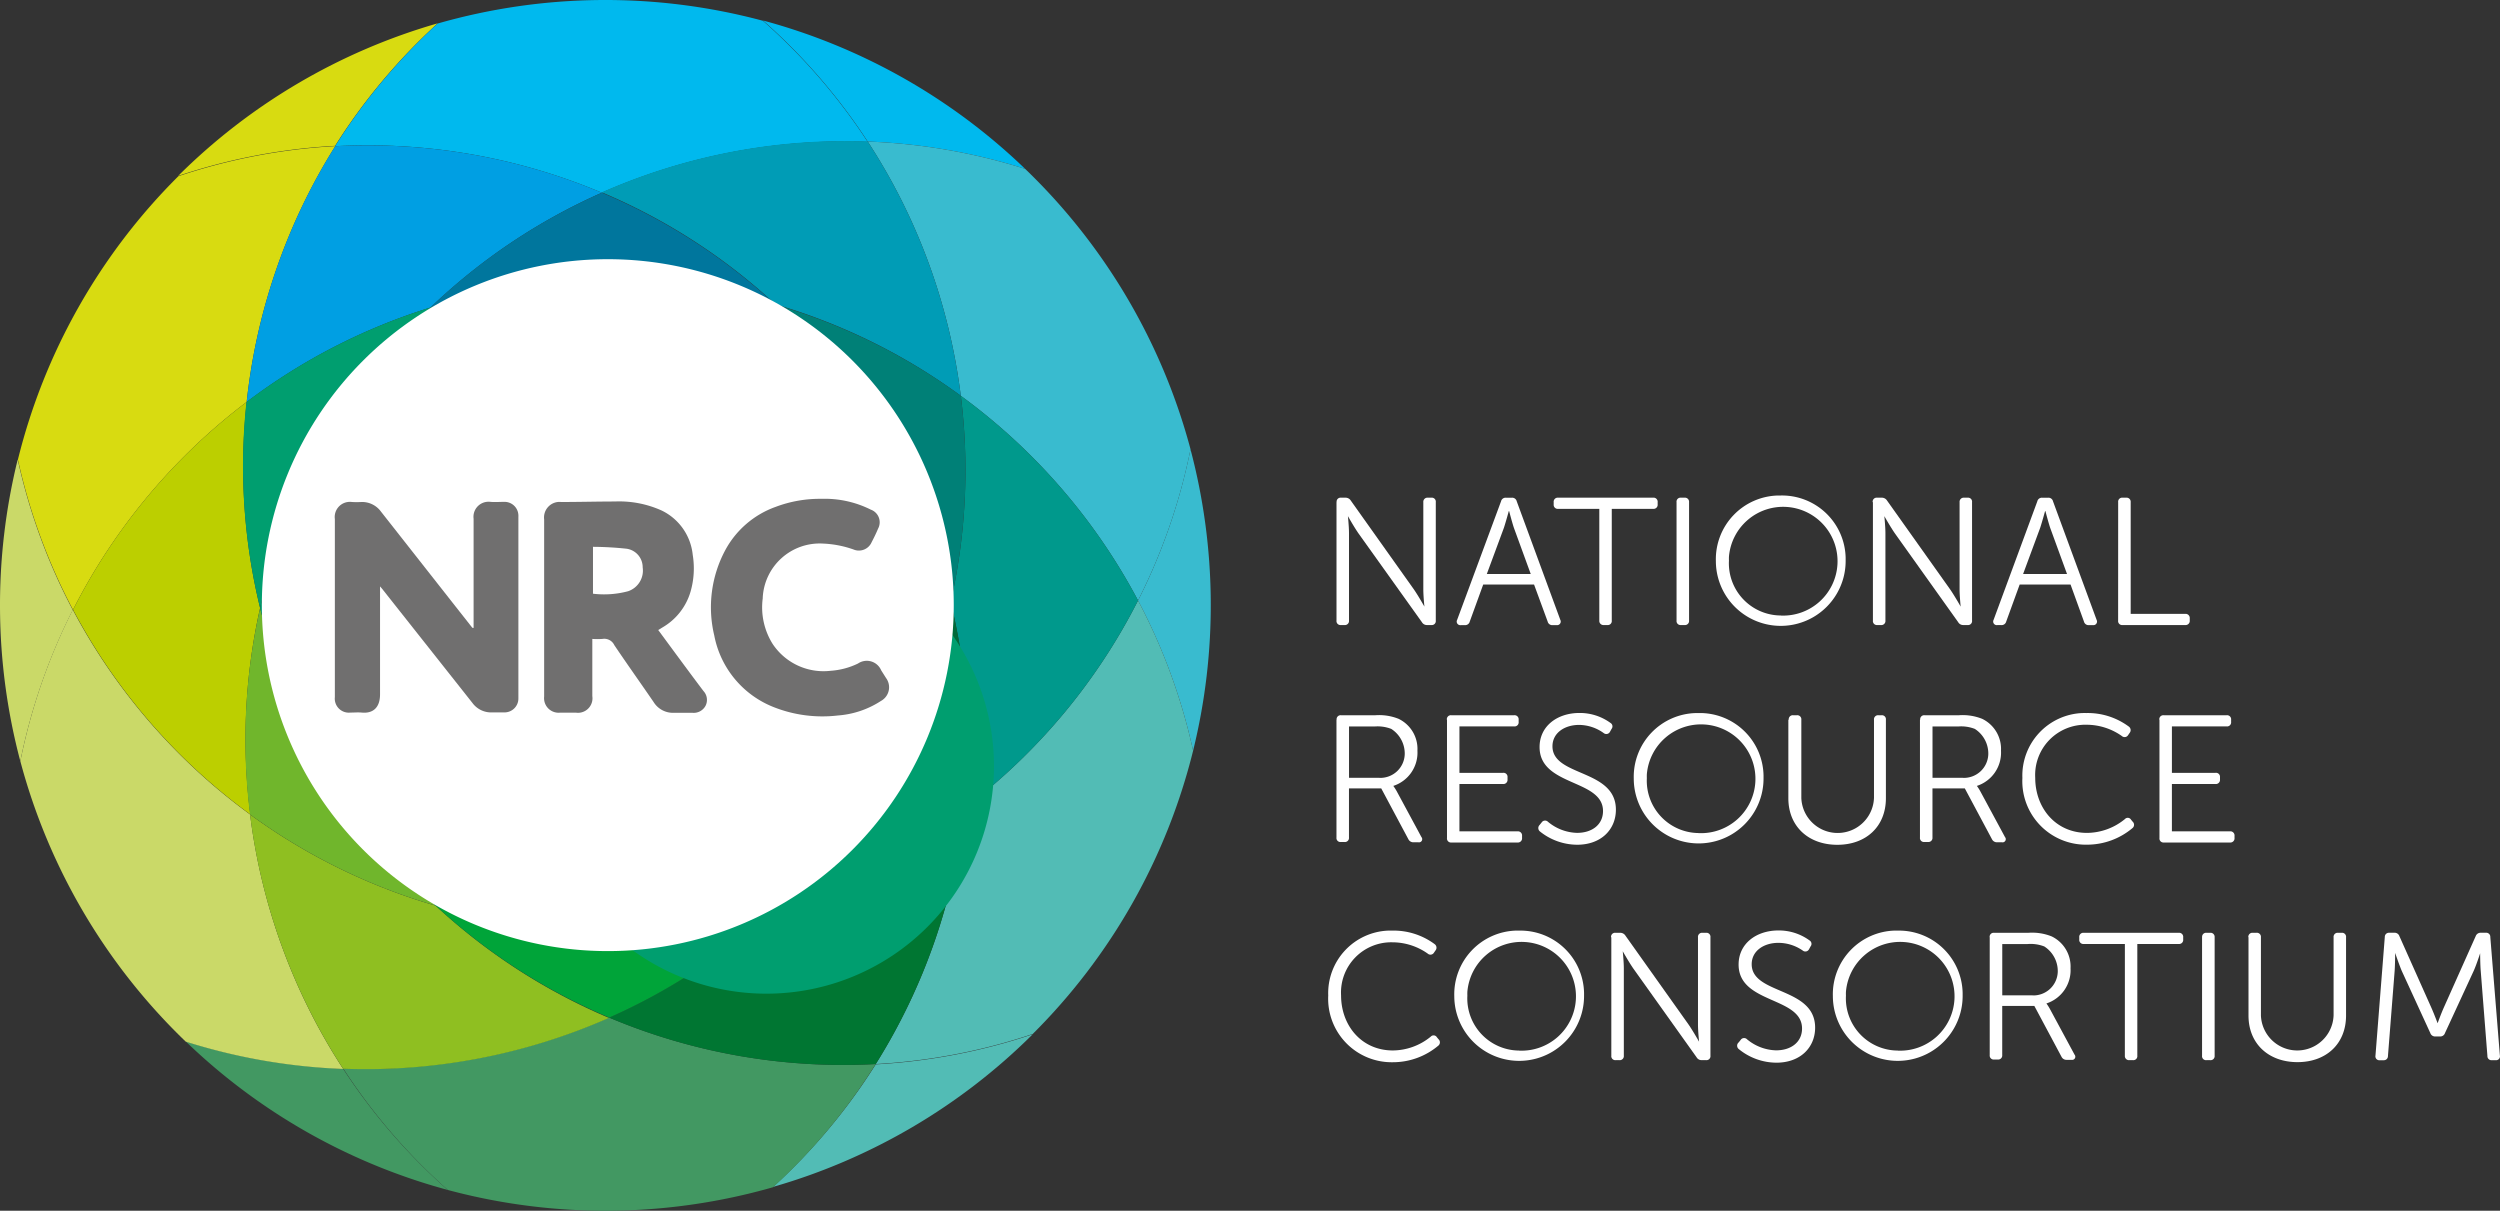
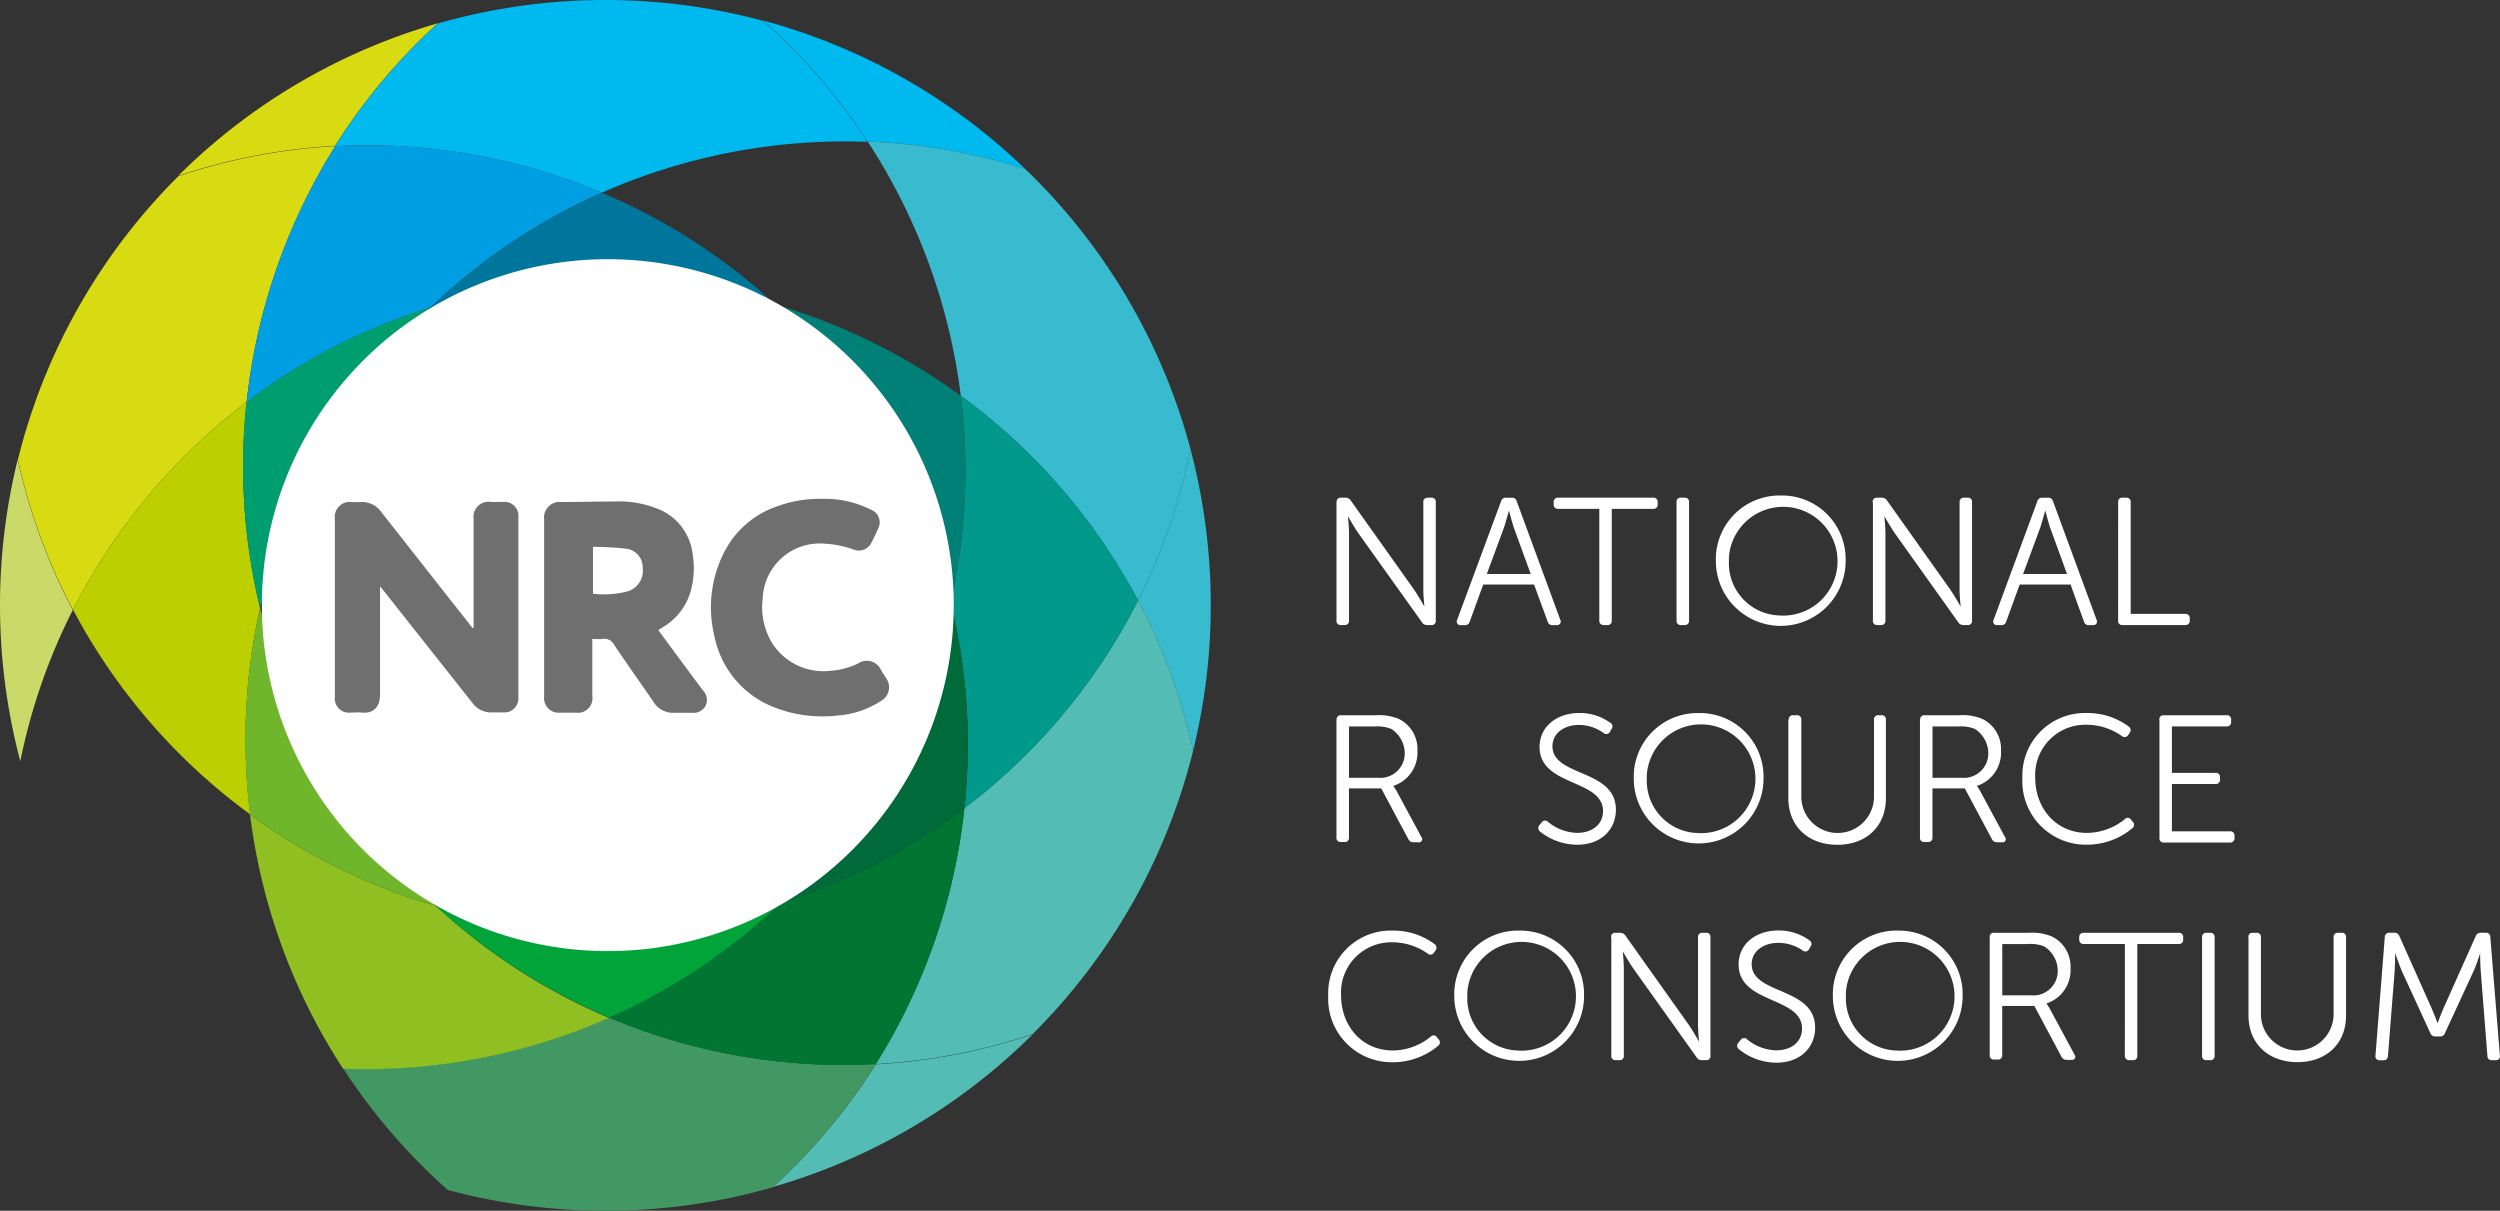
<svg xmlns="http://www.w3.org/2000/svg" width="277.9" height="134.584" viewBox="0 0 277.9 134.584">
  <rect x="0" y="0" width="277.9" height="134.584" fill="#333333" stroke="none" />
  <defs>
    <clipPath id="a">
      <rect width="277.9" height="134.584" fill="none" />
    </clipPath>
  </defs>
  <g clip-path="url(#a)">
    <path d="M116.645,16.277a66.147,66.147,0,0,1,17.5,3.037A67.19,67.19,0,0,0,105.006,2.82a66.133,66.133,0,0,1,11.639,13.457" transform="translate(-20.189 -0.542)" fill="#00b9ee" />
    <path d="M162.739,95.335a67.664,67.664,0,0,0-.291-33.5,66.159,66.159,0,0,1-5.832,16.809,66.164,66.164,0,0,1,6.123,16.7" transform="translate(-30.112 -11.888)" fill="#39bbcf" />
    <path d="M129.763,47.743a66.935,66.935,0,0,1,19.7,22.754A66.159,66.159,0,0,0,155.3,53.687a67.232,67.232,0,0,0-18.384-31.17,66.148,66.148,0,0,0-17.5-3.037,66.9,66.9,0,0,1,10.347,28.263" transform="translate(-22.96 -3.745)" fill="#39bbcf" />
    <path d="M106.4,159.3a67.234,67.234,0,0,0,28.852-16.962,66.131,66.131,0,0,1-17.447,3.344A66.164,66.164,0,0,1,106.4,159.3" transform="translate(-20.456 -27.367)" fill="#52bcb5" />
    <path d="M155.8,99.336a66.163,66.163,0,0,0-6.123-16.7,66.9,66.9,0,0,1-19.3,23.093,66.935,66.935,0,0,1-9.854,28.44,66.132,66.132,0,0,0,17.447-3.344A67.2,67.2,0,0,0,155.8,99.336" transform="translate(-23.173 -15.889)" fill="#52bcb5" />
    <path d="M131.959,54.47a66.4,66.4,0,0,1-1.123,22.94,66.368,66.368,0,0,1,1.527,22.907,66.9,66.9,0,0,0,19.3-23.093,66.935,66.935,0,0,0-19.7-22.754" transform="translate(-25.155 -10.473)" fill="#00998c" />
-     <path d="M43.051,146.347a66.147,66.147,0,0,1-17.5-3.037,67.193,67.193,0,0,0,29.135,16.518,66.126,66.126,0,0,1-11.639-13.481" transform="translate(-4.914 -27.554)" fill="#429862" />
    <path d="M106.425,145.2a66.91,66.91,0,0,1-29.644-5.169,66.936,66.936,0,0,1-29.555,5.654A66.143,66.143,0,0,0,58.857,159.2a67.653,67.653,0,0,0,36.162-.307A66.141,66.141,0,0,0,106.425,145.2" transform="translate(-9.08 -26.923)" fill="#429862" />
    <path d="M83.816,134.5a66.91,66.91,0,0,0,29.644,5.17,66.935,66.935,0,0,0,9.854-28.44,66.423,66.423,0,0,1-20.428,10.5A66.376,66.376,0,0,1,83.816,134.5" transform="translate(-16.115 -21.386)" fill="#007632" />
    <path d="M126.335,82.87a66.982,66.982,0,0,1-18.909,33.4,66.423,66.423,0,0,0,20.428-10.5,66.379,66.379,0,0,0-1.519-22.9" transform="translate(-20.654 -15.933)" fill="#006a3a" />
    <path d="M53.368,3.21A67.234,67.234,0,0,0,24.516,20.172a66.131,66.131,0,0,1,17.447-3.344A66.164,66.164,0,0,1,53.368,3.21" transform="translate(-4.714 -0.617)" fill="#d8db11" />
    <path d="M46.116,16.252A66.91,66.91,0,0,1,75.76,21.421a66.935,66.935,0,0,1,29.555-5.654A66.134,66.134,0,0,0,93.675,2.31a67.653,67.653,0,0,0-36.162.307,66.145,66.145,0,0,0-11.4,13.635" transform="translate(-8.867 0)" fill="#00b9ee" />
-     <path d="M122.728,47.729a66.914,66.914,0,0,0-10.347-28.271,66.936,66.936,0,0,0-29.555,5.654,66.418,66.418,0,0,1,19.3,12.447,66.379,66.379,0,0,1,20.6,10.169" transform="translate(-15.925 -3.732)" fill="#009cb6" />
    <path d="M119.173,57.533A66.67,66.67,0,0,1,126.2,75a66.4,66.4,0,0,0,1.123-22.94,66.367,66.367,0,0,0-20.6-10.137,66.593,66.593,0,0,1,12.447,15.613" transform="translate(-20.52 -8.06)" fill="#008077" />
    <path d="M1.968,63.24a67.67,67.67,0,0,0,.291,33.537A66.128,66.128,0,0,1,8.09,79.968,66.129,66.129,0,0,1,1.968,63.24" transform="translate(0 -12.159)" fill="#cad968" />
    <path d="M27.893,48.55a66.934,66.934,0,0,1,9.854-28.44A66.131,66.131,0,0,0,20.3,23.454a67.2,67.2,0,0,0-17.835,31.5,66.163,66.163,0,0,0,6.123,16.7,66.9,66.9,0,0,1,19.3-23.1" transform="translate(-0.474 -3.866)" fill="#d8db11" />
    <path d="M73.428,25.266A66.91,66.91,0,0,0,43.784,20.1a66.925,66.925,0,0,0-9.838,28.432,66.423,66.423,0,0,1,20.428-10.5A66.361,66.361,0,0,1,73.428,25.266" transform="translate(-6.527 -3.845)" fill="#009fe3" />
    <path d="M78.949,36.318a66.661,66.661,0,0,1,18.642,2.649,66.418,66.418,0,0,0-19.3-12.447A66.376,66.376,0,0,0,59.216,39.29a66.6,66.6,0,0,1,19.733-2.972" transform="translate(-11.385 -5.099)" fill="#00769d" />
-     <path d="M28.328,106.664A66.935,66.935,0,0,1,8.628,83.91,66.145,66.145,0,0,0,2.8,100.751a67.232,67.232,0,0,0,18.384,31.17,66.148,66.148,0,0,0,17.5,3.037,66.9,66.9,0,0,1-10.347-28.295" transform="translate(-0.538 -16.133)" fill="#cad968" />
    <path d="M30.847,78.227A66.38,66.38,0,0,1,29.353,55.32a66.9,66.9,0,0,0-19.3,23.093,66.935,66.935,0,0,0,19.7,22.754,66.4,66.4,0,0,1,1.09-22.94" transform="translate(-1.933 -10.636)" fill="#bccf00" />
    <path d="M35.343,75.73a66.982,66.982,0,0,1,18.909-33.4,66.423,66.423,0,0,0-20.428,10.5,66.379,66.379,0,0,0,1.519,22.9" transform="translate(-6.43 -8.139)" fill="#009e6f" />
    <path d="M34.406,112.08a66.914,66.914,0,0,0,10.347,28.271A66.935,66.935,0,0,0,74.308,134.7a66.42,66.42,0,0,1-19.273-12.479,66.374,66.374,0,0,1-20.63-10.137" transform="translate(-6.615 -21.549)" fill="#8fbf21" />
    <path d="M42.433,101.143A66.67,66.67,0,0,1,35.406,83.68a66.405,66.405,0,0,0-1.123,22.94,66.374,66.374,0,0,0,20.63,10.137,66.6,66.6,0,0,1-12.479-15.613" transform="translate(-6.492 -16.089)" fill="#70b62c" />
    <path d="M78.524,127.2a66.634,66.634,0,0,1-18.578-2.649A66.4,66.4,0,0,0,79.251,137a66.375,66.375,0,0,0,19.071-12.77,66.6,66.6,0,0,1-19.8,2.972" transform="translate(-11.526 -23.885)" fill="#00a439" />
-     <path d="M93.089,41.29a66.987,66.987,0,0,0-38.383.331A66.982,66.982,0,0,0,35.8,75.021,66.986,66.986,0,0,0,55.3,108.1a66.987,66.987,0,0,0,38.383-.331,66.982,66.982,0,0,0,18.909-33.4A66.986,66.986,0,0,0,93.089,41.29M74.179,110.473a25.3,25.3,0,1,1,.008.008h-.008Z" transform="translate(-6.882 -7.43)" fill="#009e6f" />
    <path d="M74.492,35.67A38.456,38.456,0,1,1,36.036,74.126,38.456,38.456,0,0,1,74.492,35.67" transform="translate(-6.929 -6.858)" fill="#fff" />
    <path d="M61.5,83.08V70.94a1.672,1.672,0,0,1,1.439-1.876,1.652,1.652,0,0,1,.451,0c.485.04.985,0,1.47,0a1.542,1.542,0,0,1,1.619,1.463,1.507,1.507,0,0,1,0,.209V90.956a1.543,1.543,0,0,1-1.494,1.51H63.325a2.578,2.578,0,0,1-1.955-1.05l-10.048-12.7L51.1,78.46v12c0,1.5-.808,2.14-2.019,2.027-.428-.04-.856,0-1.292,0a1.559,1.559,0,0,1-1.712-1.712V70.972a1.681,1.681,0,0,1,1.435-1.893,1.7,1.7,0,0,1,.479,0,9.153,9.153,0,0,0,1.01,0,2.586,2.586,0,0,1,2.189,1.05L59.973,81.3l1.389,1.761Z" transform="translate(-8.855 -13.276)" fill="#706f6f" />
    <path d="M87.564,83.3l2.06,2.795c.985,1.333,1.971,2.666,2.964,3.982a1.446,1.446,0,0,1,.25,1.615,1.487,1.487,0,0,1-1.478.808H89.333a2.528,2.528,0,0,1-2.286-1.2c-1.446-2.108-2.932-4.192-4.362-6.316a1.235,1.235,0,0,0-1.325-.695,8.14,8.14,0,0,1-1.123,0v6.357a1.615,1.615,0,0,1-1.355,1.839,1.587,1.587,0,0,1-.471,0H76.66a1.616,1.616,0,0,1-1.778-1.435,1.641,1.641,0,0,1,0-.351V70.995a1.729,1.729,0,0,1,1.5-1.926,1.755,1.755,0,0,1,.385,0c2,0,3.99-.057,5.985-.057a11.468,11.468,0,0,1,5.186,1A6.156,6.156,0,0,1,91.4,74.953a9.311,9.311,0,0,1-.25,4.1,6.8,6.8,0,0,1-3.1,3.95Zm-7.27-4.039a10.343,10.343,0,0,0,3.926-.275,2.423,2.423,0,0,0,1.615-2.649,2.076,2.076,0,0,0-1.8-2.076,36.82,36.82,0,0,0-3.724-.21v5.218Z" transform="translate(-14.395 -13.266)" fill="#706f6f" />
    <path d="M110.13,68.648a11.406,11.406,0,0,1,5.476,1.2,1.494,1.494,0,0,1,.808,2.124c-.21.509-.452,1-.711,1.494a1.543,1.543,0,0,1-2.027.808h0a11.6,11.6,0,0,0-3.417-.654,6.341,6.341,0,0,0-6.661,6c0,.027,0,.052,0,.078a7.658,7.658,0,0,0,1.09,5.064,6.787,6.787,0,0,0,6.462,3,8.228,8.228,0,0,0,3.037-.808,1.736,1.736,0,0,1,2.413.459,1.693,1.693,0,0,1,.164.3l.541.856a1.729,1.729,0,0,1-.365,2.417,1.68,1.68,0,0,1-.2.128,10.11,10.11,0,0,1-4.774,1.615,14.7,14.7,0,0,1-7.173-.937,10.718,10.718,0,0,1-6.583-7.948,13.446,13.446,0,0,1,1.2-9.45,10.293,10.293,0,0,1,5.606-4.846,13.881,13.881,0,0,1,5.113-.9" transform="translate(-18.811 -13.198)" fill="#706f6f" />
    <path d="M183.941,68.99a.444.444,0,0,1,.485-.5h.485a.686.686,0,0,1,.606.323l7.011,9.87c.485.7,1.171,1.914,1.171,1.914s-.121-1.171-.121-1.914V68.99a.461.461,0,0,1,.416-.5.5.5,0,0,1,.085,0h.4a.444.444,0,0,1,.485.5V82.148a.444.444,0,0,1-.485.5H194a.638.638,0,0,1-.582-.323l-7.051-9.87c-.485-.7-1.171-1.914-1.171-1.914s.121,1.171.121,1.914v9.693a.453.453,0,0,1-.4.5.425.425,0,0,1-.085,0h-.42a.444.444,0,0,1-.485-.5V68.99Z" transform="translate(-35.362 -13.168)" fill="#fff" />
    <path d="M205.4,68.894a.517.517,0,0,1,.541-.4h.662a.517.517,0,0,1,.541.4l4.846,13.182a.4.4,0,0,1-.4.582h-.444a.525.525,0,0,1-.565-.4l-1.51-4.111h-5.654l-1.494,4.111a.525.525,0,0,1-.565.4h-.42a.4.4,0,0,1-.42-.582Zm3.3,8.077-1.874-5.137c-.218-.662-.525-1.85-.525-1.85h-.04s-.323,1.187-.541,1.85l-1.9,5.137h4.879Z" transform="translate(-38.544 -13.168)" fill="#fff" />
    <path d="M218.888,69.733h-4.572a.452.452,0,0,1-.5-.4.437.437,0,0,1,0-.1V68.99a.452.452,0,0,1,.4-.5.437.437,0,0,1,.1,0h10.557a.453.453,0,0,1,.5.4.437.437,0,0,1,0,.1v.242a.452.452,0,0,1-.4.5.435.435,0,0,1-.1,0h-4.6V82.148a.444.444,0,0,1-.485.5h-.4a.461.461,0,0,1-.5-.416.5.5,0,0,1,0-.085Z" transform="translate(-41.109 -13.168)" fill="#fff" />
    <path d="M230.725,68.99a.444.444,0,0,1,.485-.5h.42a.453.453,0,0,1,.486.416.5.5,0,0,1,0,.085V82.148a.452.452,0,0,1-.4.5.425.425,0,0,1-.085,0h-.42a.444.444,0,0,1-.485-.5Z" transform="translate(-44.36 -13.168)" fill="#fff" />
    <path d="M243.348,68.19a7.076,7.076,0,0,1,7.215,6.934c0,.111,0,.224,0,.335a7.213,7.213,0,1,1-14.426.019v-.019a7.083,7.083,0,0,1,6.894-7.268c.107,0,.212,0,.319,0m0,13.344a6.046,6.046,0,1,0-5.759-6.539c-.006.145-.006.288,0,.432a5.8,5.8,0,0,0,5.759,6.1Z" transform="translate(-45.401 -13.11)" fill="#fff" />
    <path d="M257.715,68.99a.444.444,0,0,1,.485-.5h.509a.686.686,0,0,1,.606.323l7.011,9.87c.485.7,1.171,1.914,1.171,1.914s-.121-1.171-.121-1.914V68.99a.461.461,0,0,1,.416-.5.5.5,0,0,1,.085,0h.4a.444.444,0,0,1,.485.5V82.148a.444.444,0,0,1-.485.5H267.8a.638.638,0,0,1-.582-.323l-7.035-9.87c-.485-.7-1.171-1.914-1.171-1.914s.121,1.171.121,1.914v9.693a.453.453,0,0,1-.4.5.425.425,0,0,1-.085,0h-.42a.444.444,0,0,1-.485-.5V68.99Z" transform="translate(-49.549 -13.168)" fill="#fff" />
    <path d="M279.208,68.894a.517.517,0,0,1,.541-.4h.662a.517.517,0,0,1,.541.4L285.8,82.076a.4.4,0,0,1-.4.582h-.444a.525.525,0,0,1-.565-.4L282.9,78.142h-5.654l-1.494,4.111a.525.525,0,0,1-.565.4h-.42a.4.4,0,0,1-.42-.582Zm3.3,8.077-1.874-5.137c-.218-.662-.525-1.85-.525-1.85h-.04s-.323,1.187-.541,1.85l-1.9,5.137h4.879Z" transform="translate(-52.739 -13.168)" fill="#fff" />
    <path d="M291.5,68.99a.444.444,0,0,1,.485-.5h.42a.453.453,0,0,1,.486.416.492.492,0,0,1,0,.085V81.405h6.066a.461.461,0,0,1,.5.416.5.5,0,0,1,0,.085v.242a.461.461,0,0,1-.416.5.5.5,0,0,1-.085,0H291.98a.444.444,0,0,1-.485-.5Z" transform="translate(-56.044 -13.168)" fill="#fff" />
    <path d="M183.941,98.927a.444.444,0,0,1,.485-.5h3.829a5.84,5.84,0,0,1,2.577.4,3.716,3.716,0,0,1,2.092,3.546,3.885,3.885,0,0,1-2.682,3.909,5.609,5.609,0,0,1,.363.565l2.762,5.121a.355.355,0,0,1-.339.582H192.5a.614.614,0,0,1-.582-.339L188.9,106.56h-3.586v5.46a.453.453,0,0,1-.4.5.425.425,0,0,1-.085,0h-.42a.444.444,0,0,1-.485-.5V98.927Zm4.758,6.462a2.714,2.714,0,0,0,2.813-2.611,3.256,3.256,0,0,0-1.5-2.833,4.177,4.177,0,0,0-1.85-.267h-2.843v5.7h3.368Z" transform="translate(-35.362 -18.921)" fill="#fff" />
-     <path d="M199.115,98.93a.444.444,0,0,1,.485-.5h6.995a.452.452,0,0,1,.5.4.434.434,0,0,1,0,.1v.242a.452.452,0,0,1-.4.5.436.436,0,0,1-.1,0h-6.082v5.161h4.846a.444.444,0,0,1,.5.485v.258a.461.461,0,0,1-.416.5.5.5,0,0,1-.085,0h-4.846v5.258h6.462a.461.461,0,0,1,.5.416.5.5,0,0,1,0,.085v.242a.461.461,0,0,1-.416.5.5.5,0,0,1-.085,0h-7.358a.444.444,0,0,1-.485-.5V98.93Z" transform="translate(-38.282 -18.924)" fill="#fff" />
    <path d="M211.836,110.583l.242-.3a.452.452,0,0,1,.627-.128.437.437,0,0,1,.076.063,5.243,5.243,0,0,0,3.231,1.228c1.7,0,2.884-.945,2.884-2.423,0-3.57-7.052-2.722-7.052-7.116,0-2.318,1.955-3.788,4.434-3.788a5.792,5.792,0,0,1,3.449,1.107.445.445,0,0,1,.159.608.5.5,0,0,1-.038.054l-.178.323a.454.454,0,0,1-.607.2.471.471,0,0,1-.1-.065,4.759,4.759,0,0,0-2.722-.9c-1.615,0-2.964.889-2.964,2.375,0,3.409,7.051,2.5,7.051,7.052,0,2.173-1.615,3.893-4.313,3.893a6.655,6.655,0,0,1-4.152-1.494.483.483,0,0,1-.034-.684l0,0" transform="translate(-40.705 -18.865)" fill="#fff" />
    <path d="M232.048,98.13a7.076,7.076,0,0,1,7.215,6.934c0,.111,0,.224,0,.335a7.213,7.213,0,1,1-14.426.019V105.4a7.083,7.083,0,0,1,6.894-7.268c.107,0,.212,0,.319,0m0,13.344a6.046,6.046,0,1,0-5.759-6.539c-.006.145-.006.288,0,.432a5.814,5.814,0,0,0,5.759,6.1Z" transform="translate(-43.228 -18.867)" fill="#fff" />
    <path d="M246.156,98.93a.452.452,0,0,1,.4-.5.436.436,0,0,1,.1,0h.4a.452.452,0,0,1,.5.4.437.437,0,0,1,0,.1v8.707a4.041,4.041,0,0,0,8.077-.04V98.93a.452.452,0,0,1,.4-.5.436.436,0,0,1,.1,0h.339a.444.444,0,0,1,.485.5v8.724c0,3.142-2.2,5.178-5.4,5.178s-5.444-2.035-5.444-5.178V98.93Z" transform="translate(-47.32 -18.924)" fill="#fff" />
    <path d="M264.249,98.927a.444.444,0,0,1,.485-.5h3.829a5.84,5.84,0,0,1,2.577.4,3.717,3.717,0,0,1,2.092,3.546,3.885,3.885,0,0,1-2.682,3.909,5.606,5.606,0,0,1,.363.565l2.762,5.121a.355.355,0,0,1-.339.582h-.525a.614.614,0,0,1-.582-.339l-3.021-5.654h-3.594v5.46a.453.453,0,0,1-.4.5.425.425,0,0,1-.085,0h-.42a.444.444,0,0,1-.485-.5V98.927Zm4.758,6.462a2.714,2.714,0,0,0,2.813-2.611,3.256,3.256,0,0,0-1.5-2.833,4.177,4.177,0,0,0-1.85-.267h-2.851v5.7h3.368Z" transform="translate(-50.801 -18.921)" fill="#fff" />
    <path d="M285.4,98.129a7.667,7.667,0,0,1,4.758,1.51.484.484,0,0,1,.1.678.3.3,0,0,1-.019.025l-.178.258a.452.452,0,0,1-.627.128.411.411,0,0,1-.06-.047,6.834,6.834,0,0,0-3.926-1.252,5.585,5.585,0,0,0-5.7,5.9c0,3.328,2.254,6.123,5.759,6.123a6.718,6.718,0,0,0,4.208-1.535.428.428,0,0,1,.6-.035.423.423,0,0,1,.082.1l.178.218a.469.469,0,0,1,.041.662.5.5,0,0,1-.041.041,7.838,7.838,0,0,1-5.081,1.858,7.062,7.062,0,0,1-7.173-7.415,6.955,6.955,0,0,1,6.682-7.217c.132,0,.263-.006.394,0" transform="translate(-53.512 -18.867)" fill="#fff" />
    <path d="M297.165,98.93a.444.444,0,0,1,.485-.5h6.995a.452.452,0,0,1,.5.4.434.434,0,0,1,0,.1v.242a.452.452,0,0,1-.4.5.436.436,0,0,1-.1,0h-6.082v5.161h4.846a.444.444,0,0,1,.5.485v.258a.461.461,0,0,1-.416.5.5.5,0,0,1-.085,0h-4.846v5.258h6.462a.461.461,0,0,1,.5.416.492.492,0,0,1,0,.085v.242a.461.461,0,0,1-.416.5.5.5,0,0,1-.085,0h-7.358a.444.444,0,0,1-.485-.5V98.93Z" transform="translate(-57.134 -18.924)" fill="#fff" />
    <path d="M189.87,128.069a7.667,7.667,0,0,1,4.758,1.51.484.484,0,0,1,.1.678.3.3,0,0,1-.019.025l-.178.258a.452.452,0,0,1-.627.128.411.411,0,0,1-.06-.047,6.834,6.834,0,0,0-3.926-1.252,5.585,5.585,0,0,0-5.7,5.9c0,3.328,2.254,6.123,5.759,6.123a6.718,6.718,0,0,0,4.208-1.535.428.428,0,0,1,.6-.035.422.422,0,0,1,.082.1l.178.218a.469.469,0,0,1,.041.662.5.5,0,0,1-.041.041,7.838,7.838,0,0,1-5.081,1.858,7.062,7.062,0,0,1-7.173-7.415,6.955,6.955,0,0,1,6.682-7.217c.132,0,.263-.006.394,0" transform="translate(-35.144 -24.623)" fill="#fff" />
    <path d="M207.348,128.07A7.076,7.076,0,0,1,214.563,135c0,.111,0,.224,0,.335a7.213,7.213,0,0,1-14.426,0,7.083,7.083,0,0,1,6.894-7.268c.107,0,.212,0,.319,0m0,13.344a6.046,6.046,0,1,0-5.759-6.538q-.008.216,0,.431a5.8,5.8,0,0,0,5.759,6.1Z" transform="translate(-38.479 -24.623)" fill="#fff" />
    <path d="M221.715,128.87a.444.444,0,0,1,.485-.5h.509a.686.686,0,0,1,.606.323l7.011,9.87c.485.7,1.171,1.914,1.171,1.914s-.121-1.171-.121-1.914V128.87a.453.453,0,0,1,.4-.5.437.437,0,0,1,.1,0h.4a.444.444,0,0,1,.485.5v13.158a.444.444,0,0,1-.485.5H231.8a.638.638,0,0,1-.582-.323l-7.035-9.87c-.485-.7-1.171-1.914-1.171-1.914s.121,1.171.121,1.914v9.693a.453.453,0,0,1-.4.5.425.425,0,0,1-.085,0h-.42a.444.444,0,0,1-.485-.5V128.87Z" transform="translate(-42.628 -24.681)" fill="#fff" />
    <path d="M239.221,140.513l.242-.3a.452.452,0,0,1,.627-.128.437.437,0,0,1,.076.063,5.243,5.243,0,0,0,3.231,1.228c1.7,0,2.884-.945,2.884-2.423,0-3.57-7.052-2.722-7.052-7.116,0-2.318,1.955-3.788,4.434-3.788a5.792,5.792,0,0,1,3.449,1.107.445.445,0,0,1,.159.608.5.5,0,0,1-.038.054l-.178.323a.454.454,0,0,1-.607.2.472.472,0,0,1-.1-.065,4.758,4.758,0,0,0-2.7-.848c-1.615,0-2.964.889-2.964,2.375,0,3.409,7.052,2.5,7.052,7.052,0,2.173-1.615,3.893-4.313,3.893a6.655,6.655,0,0,1-4.152-1.494.485.485,0,0,1-.115-.676.576.576,0,0,1,.058-.067" transform="translate(-45.966 -24.62)" fill="#fff" />
    <path d="M259.448,128.07A7.076,7.076,0,0,1,266.663,135c0,.111,0,.224,0,.335a7.213,7.213,0,0,1-14.426,0,7.083,7.083,0,0,1,6.894-7.268c.107,0,.212,0,.319,0m0,13.344a6.046,6.046,0,1,0-5.759-6.539c-.006.145-.006.288,0,.432a5.8,5.8,0,0,0,5.759,6.1Z" transform="translate(-48.496 -24.623)" fill="#fff" />
    <path d="M273.815,128.867a.444.444,0,0,1,.485-.5h3.829a5.84,5.84,0,0,1,2.577.4,3.716,3.716,0,0,1,2.1,3.546,3.885,3.885,0,0,1-2.682,3.909,5.612,5.612,0,0,1,.363.565l2.762,5.121a.355.355,0,0,1-.339.582h-.525a.614.614,0,0,1-.582-.339l-3.021-5.654h-3.57v5.46a.453.453,0,0,1-.4.5.425.425,0,0,1-.085,0h-.42a.445.445,0,0,1-.485-.5V128.867Zm4.758,6.462a2.714,2.714,0,0,0,2.813-2.611,3.257,3.257,0,0,0-1.5-2.833,4.177,4.177,0,0,0-1.85-.267h-2.819v5.7h3.368Z" transform="translate(-52.645 -24.678)" fill="#fff" />
    <path d="M291.218,129.613h-4.572a.452.452,0,0,1-.5-.4.437.437,0,0,1,0-.1v-.242a.452.452,0,0,1,.4-.5.437.437,0,0,1,.1,0H297.2a.453.453,0,0,1,.5.4.434.434,0,0,1,0,.1v.242a.452.452,0,0,1-.4.5.437.437,0,0,1-.1,0h-4.6v12.415a.444.444,0,0,1-.485.5h-.4a.461.461,0,0,1-.5-.416.5.5,0,0,1,0-.085Z" transform="translate(-55.016 -24.681)" fill="#fff" />
    <path d="M303.053,128.87a.444.444,0,0,1,.485-.5h.42a.453.453,0,0,1,.486.416.5.5,0,0,1,0,.085v13.158a.452.452,0,0,1-.4.5.425.425,0,0,1-.085,0h-.428a.444.444,0,0,1-.485-.5V128.87Z" transform="translate(-58.265 -24.681)" fill="#fff" />
    <path d="M309.415,128.87a.452.452,0,0,1,.4-.5.437.437,0,0,1,.1,0h.4a.452.452,0,0,1,.5.4.434.434,0,0,1,0,.1v8.7a4.041,4.041,0,0,0,8.077-.04V128.87a.452.452,0,0,1,.4-.5.437.437,0,0,1,.1,0h.4a.445.445,0,0,1,.485.5v8.7c0,3.142-2.2,5.178-5.4,5.178s-5.444-2.035-5.444-5.178v-8.724Z" transform="translate(-59.49 -24.681)" fill="#fff" />
    <path d="M327.946,128.83a.452.452,0,0,1,.442-.463.362.362,0,0,1,.059,0h.541a.558.558,0,0,1,.582.38l3.546,7.94c.323.727.7,1.737.7,1.737s.363-1.01.687-1.737l3.546-7.94a.573.573,0,0,1,.582-.38h.541a.452.452,0,0,1,.5.4.356.356,0,0,1,0,.059l1.066,13.182a.436.436,0,0,1-.334.519.452.452,0,0,1-.151.006h-.4a.453.453,0,0,1-.5-.4.476.476,0,0,1,0-.059l-.743-9.45c-.065-.767-.065-1.979-.065-1.979s-.4,1.252-.727,1.979l-3.182,6.89a.549.549,0,0,1-.565.38h-.485a.558.558,0,0,1-.582-.38l-3.166-6.89c-.3-.7-.743-2.019-.743-2.019s0,1.252-.057,2.019l-.743,9.45a.452.452,0,0,1-.442.463.361.361,0,0,1-.059,0h-.4a.437.437,0,0,1-.485-.525Z" transform="translate(-62.851 -24.681)" fill="#fff" />
  </g>
</svg>